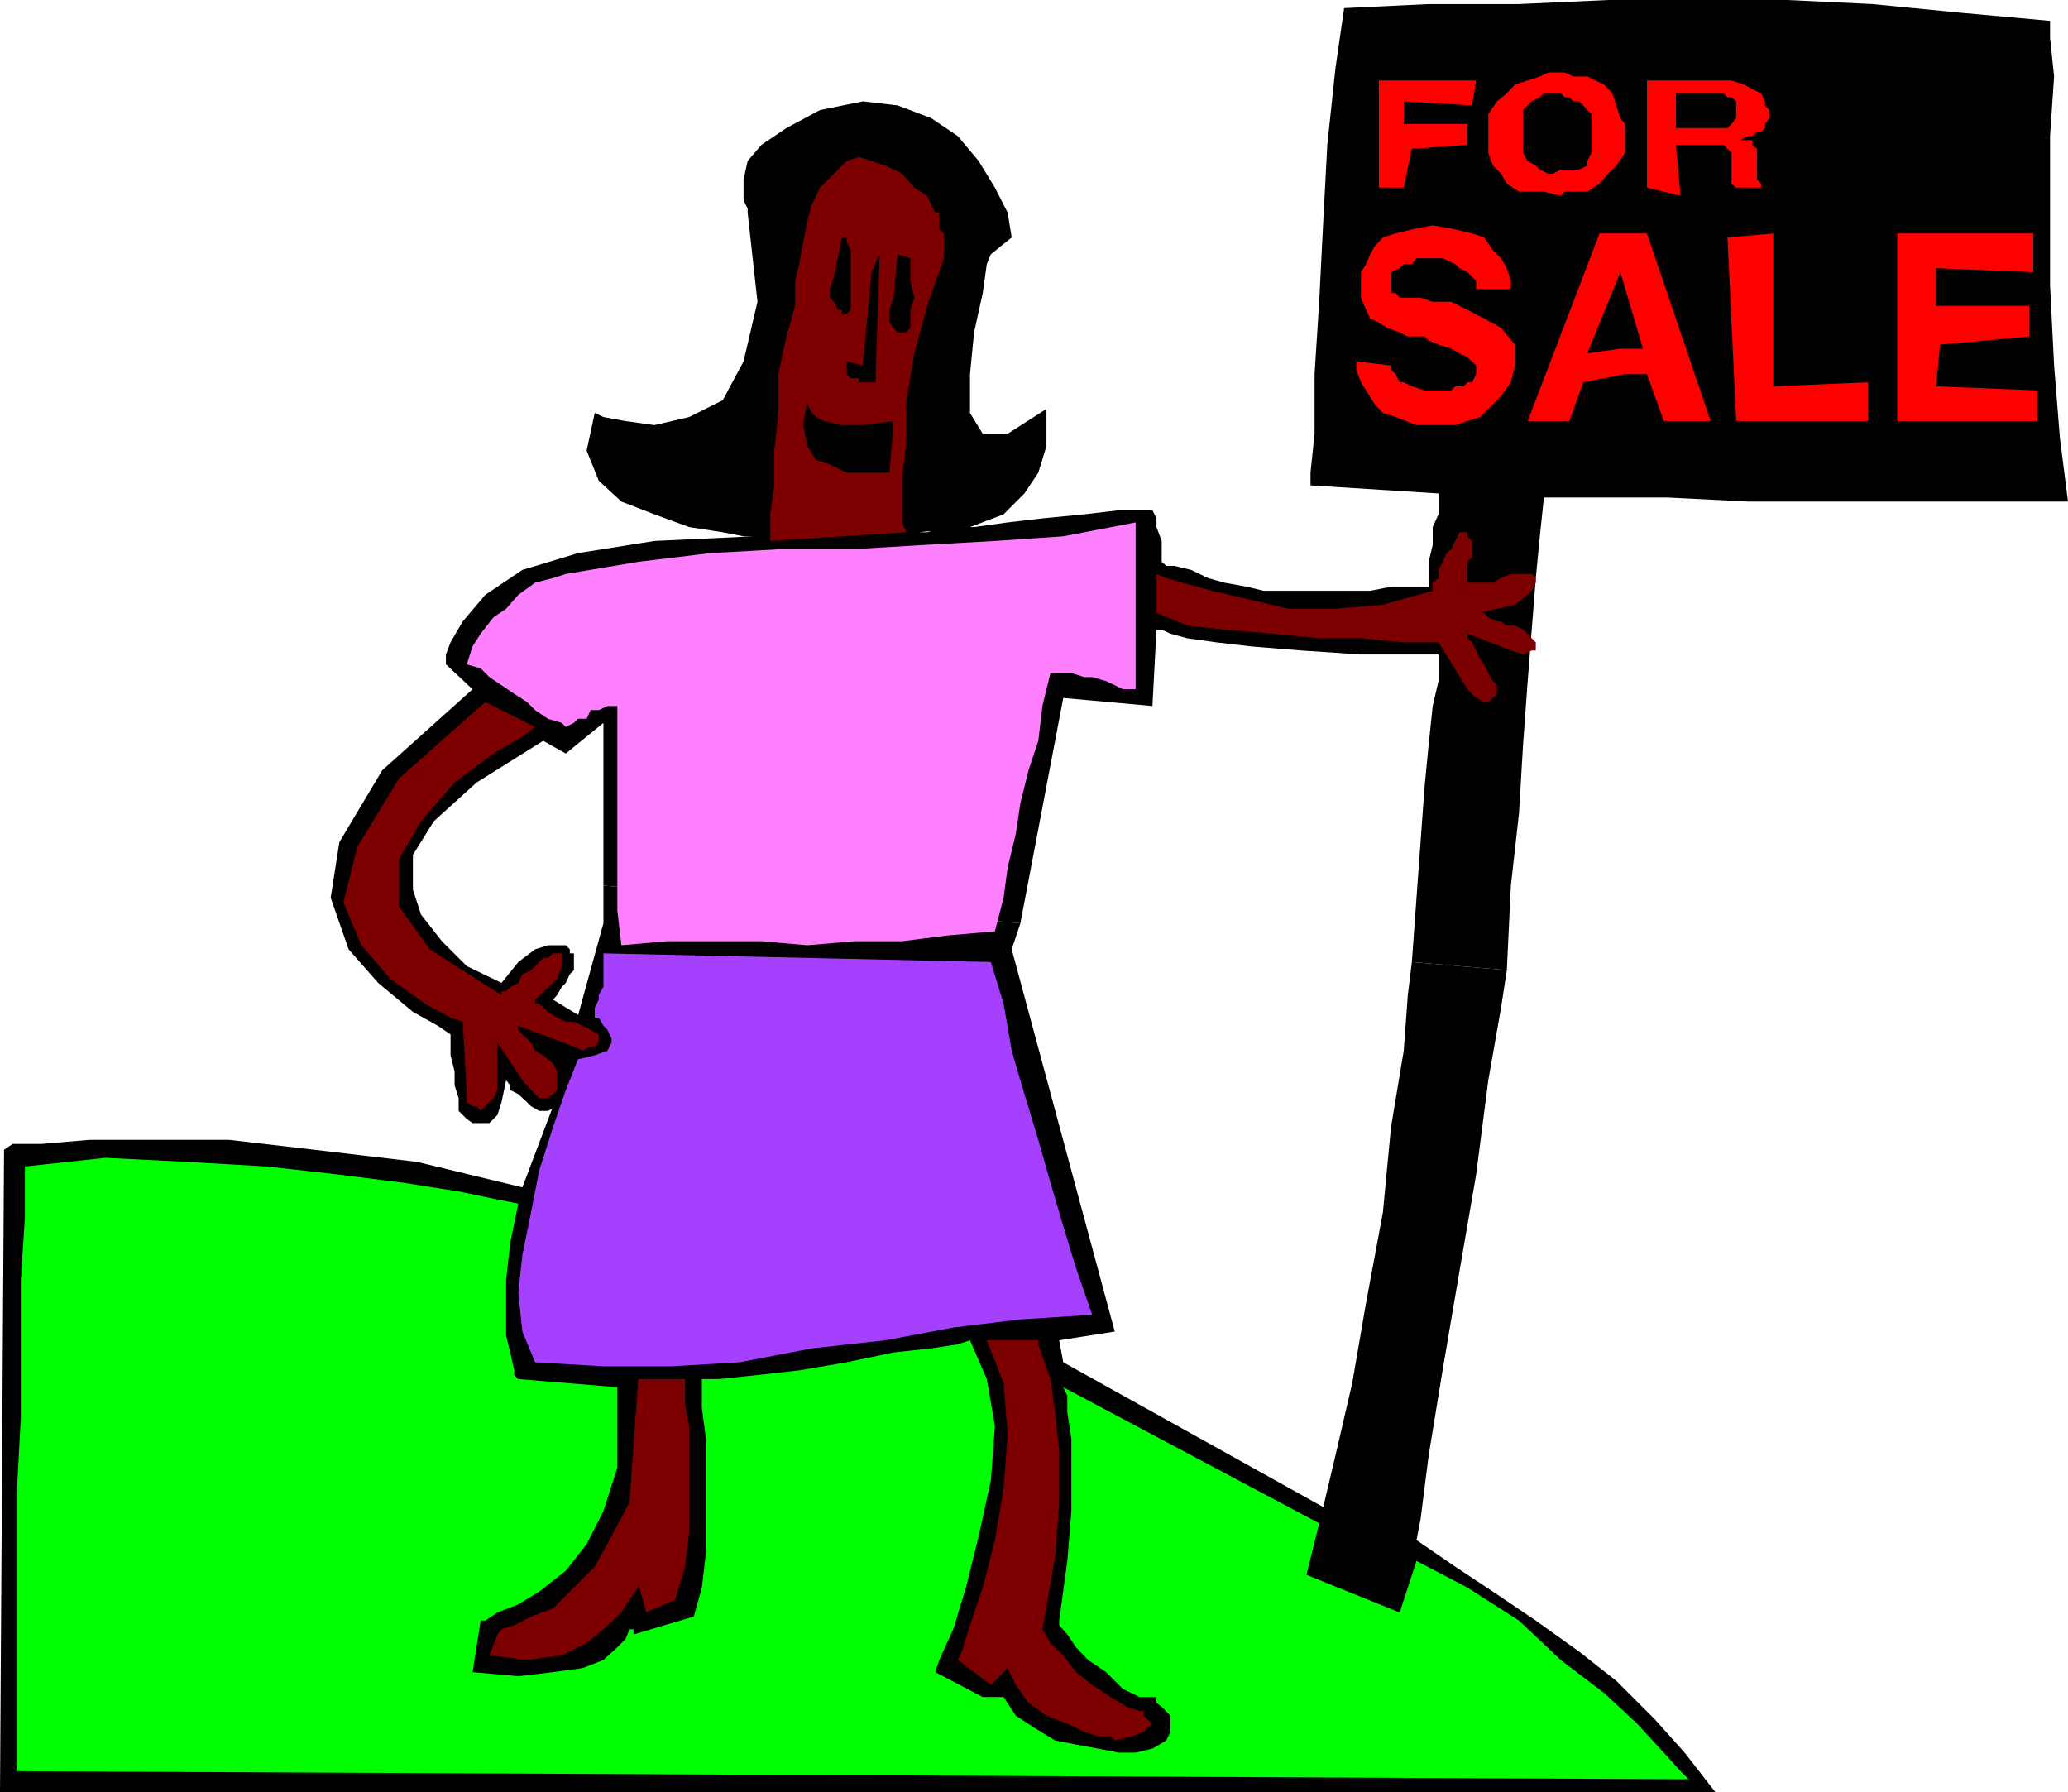
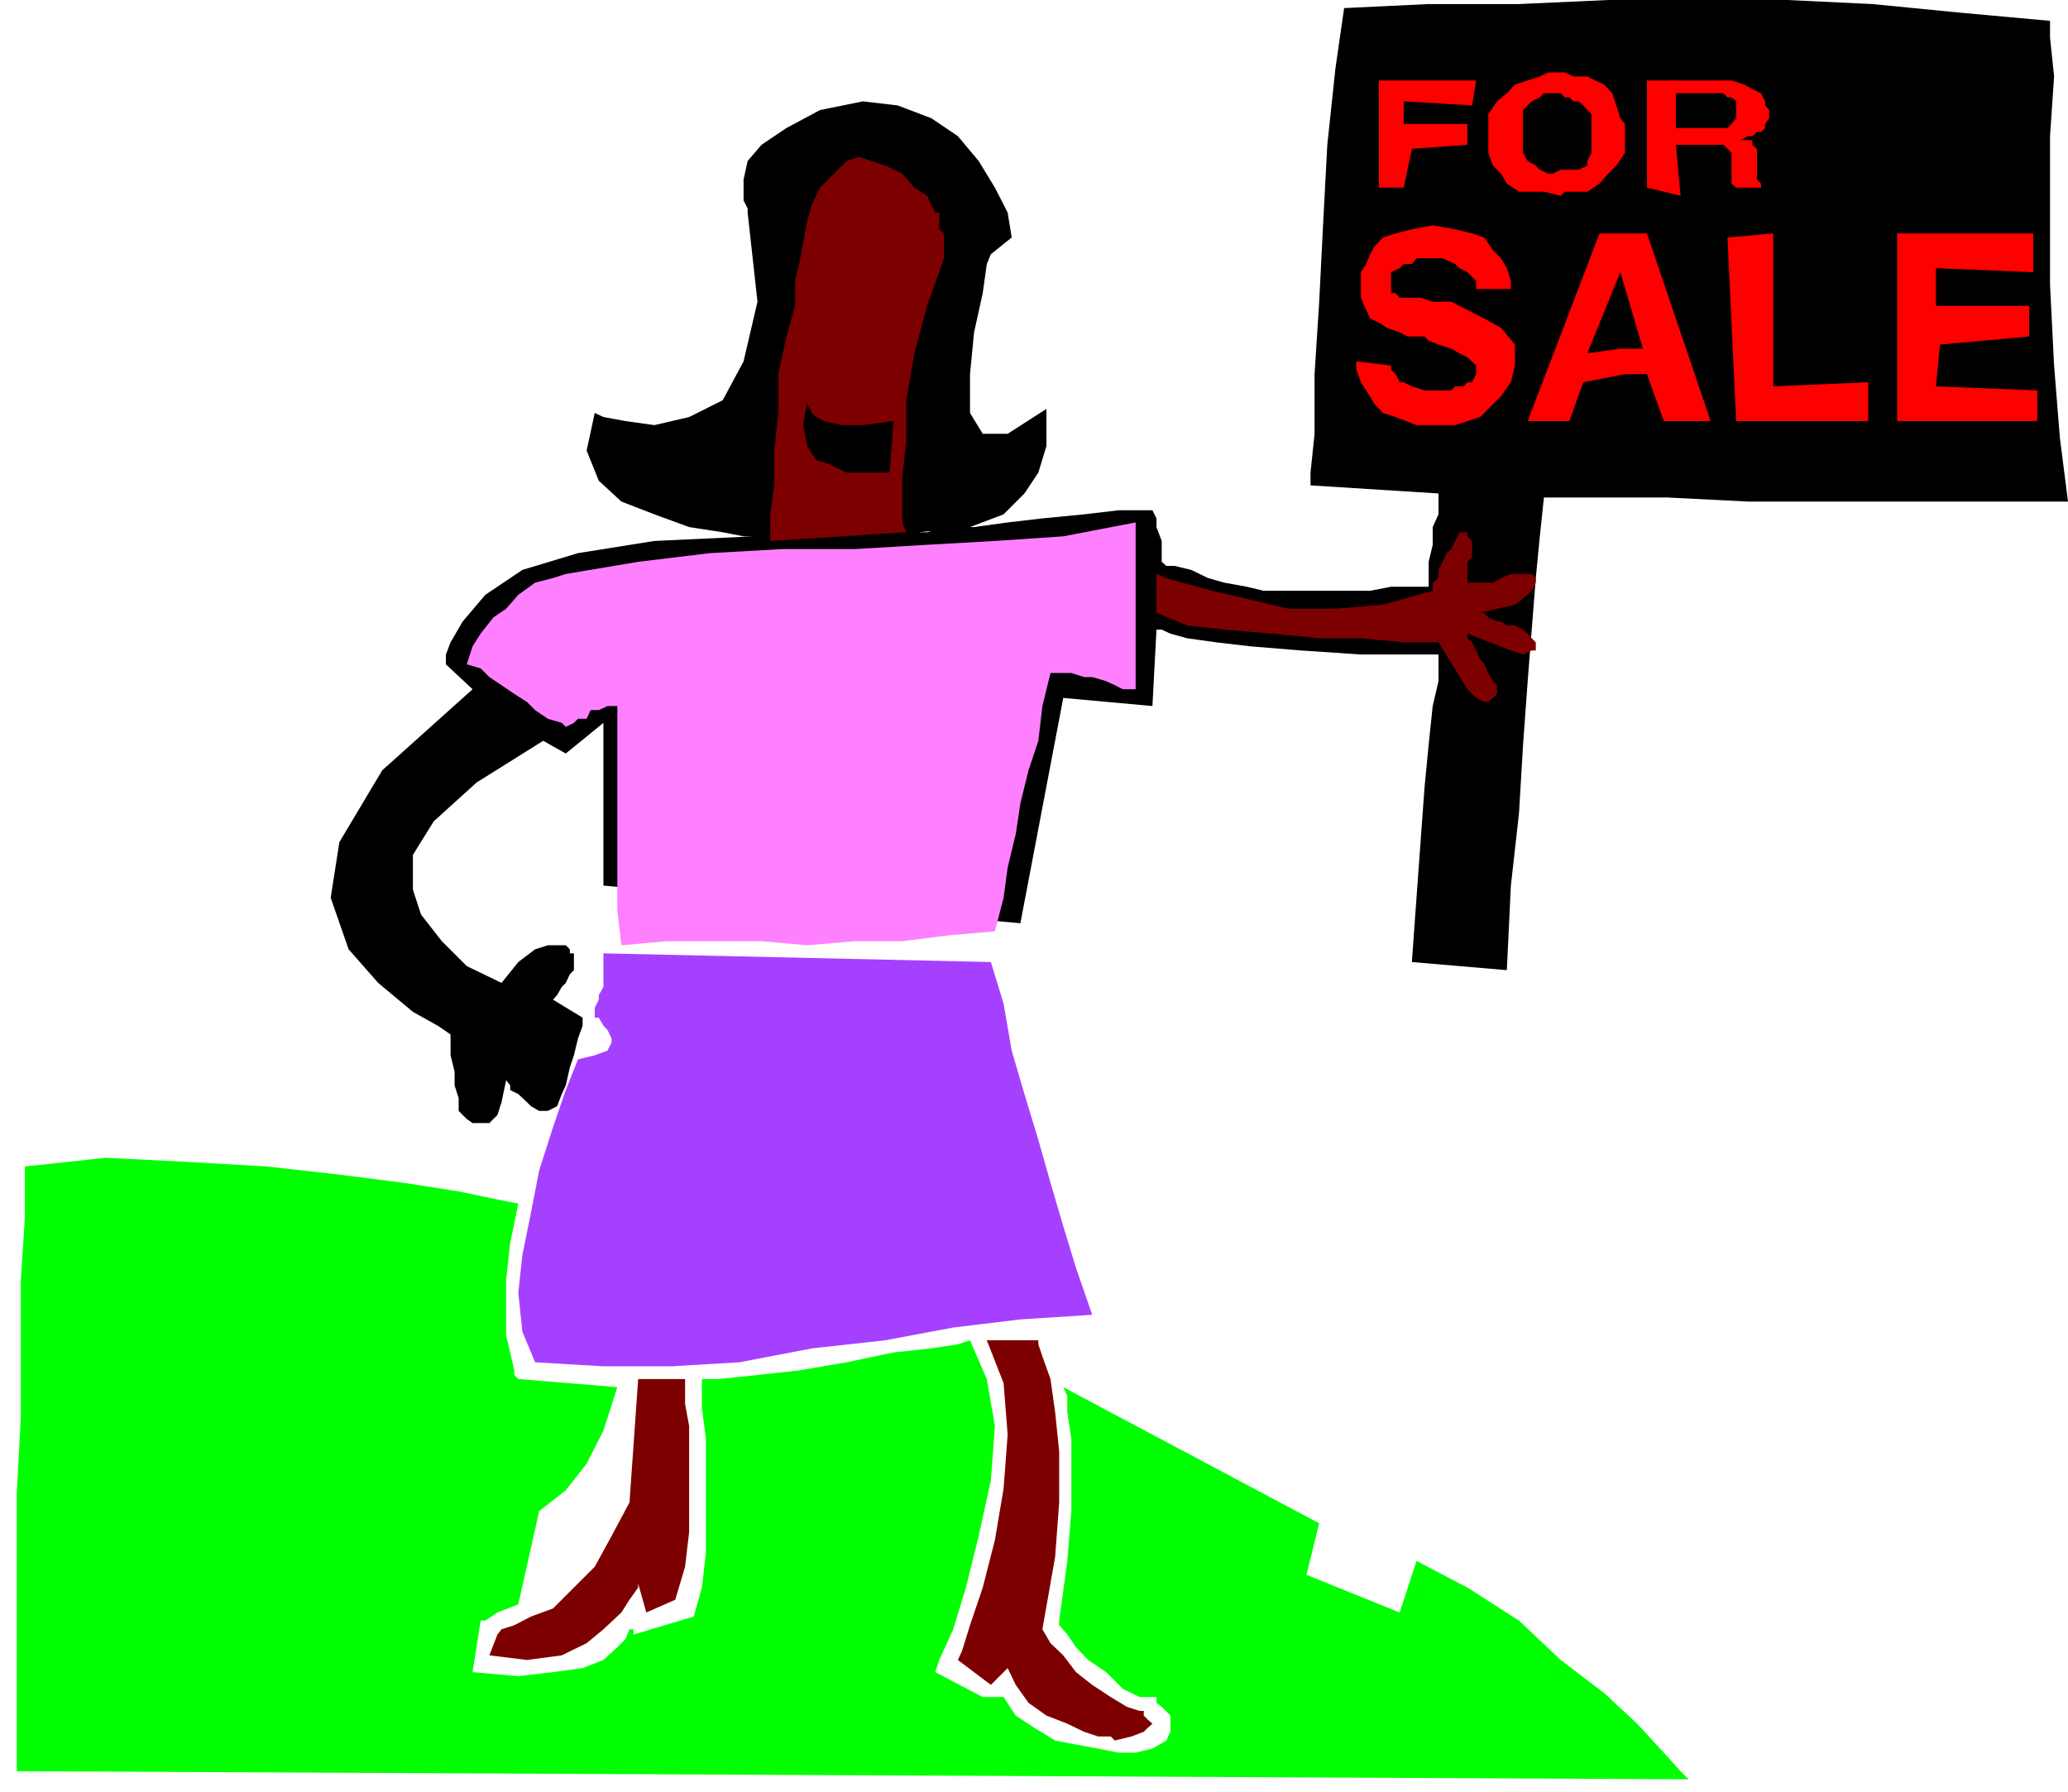
<svg xmlns="http://www.w3.org/2000/svg" width="357.102" height="309.398">
  <path d="m86.602 169.7-6-2.9-4.301-4.3-3.602-4.602-1.398-4.3v-6l3.597-5.797 7.403-6.703 11.5-7.2 3.898 2.2 6.5-5.297v28.097l72 6.5 7.403-38.898L199 121.898l.7-13.199h.902l1.5.7 2.898.8 5 .7 6 .699 8.602.703L235 113h13.398v4.598l-1 4.3-.699 6.7L246 135.8l-.7 9.597-.698 9.602-.801 11.098 16.398 1.402.7-14.602 1.402-12.5.699-11.8.8-11 1.4-17.797.698-7.203.704-6.7H288l13.898.7h55.204l-1.403-11-1-12.5L354 49.199V23.5l.7-10.3-.7-6.7V3.598l-15.398-1.399L323.3.7 308.6 0h-30.9l-15.398.7H246.7l-14.597.698-1.5 10.403L229.199 25l-.699 13.2-.7 13.898-.8 12.5v10.3l-.7 6.7V83.8l22.098 1.398V88.8l-1 2.199v3.098L246.7 97v4.3h-6.5l-3.597.7H218.2l-2.898-.7-3.903-.702-2.796-.797-2.903-1.403-2.898-.699h-1.403l-.796-.699v-3.602L199.699 91v-1.5L199 88.098h-5.8l-6 .703-7.2.699-6 .7-5.8.8H163l-2.898.898h-1.5L167.5 91l5.8-2.2 3.598-3.6 2.403-3.602L180.699 77v-6.402l-6.699 4.3h-4.3l-2.2-3.597v-6.703l.7-7.2 1.5-6.8.698-5 .704-1.7L174.699 41 174 36.7l-2.2-4.302-2.8-4.597-3.602-4.301-4.597-3.102L155 18.2l-6-.699-7.398 1.5-5.801 3.098L131.5 25l-2.398 2.8-.704 3.2v3.598l.704 1.402v.7l1.699 15.398-2.403 10.3-3.597 6.7L119 72l-6 1.398-5-.699-3.8-.699-1.5-.7-1.4 6.5 2.098 5.2 3.903 3.598L113 88.8l6 2.2 5.8.898 3.598.7h1.704l-17.102.8L99.8 95.5l-9.6 2.898-6.4 4.301-3.902 4.602-2.097 3.597L77 113v1.7l4.602 4.3L66 133l-7.398 12.398-1.5 9.602 3.097 8.898 5.102 5.801 6 5 4.3 2.399 2.2 1.5v3.601L78.5 185v2.398l.7 2.2v2.203l.698.699.704.7 1 .698H84.5l1.398-1.398.704-2.2.796-3.8.704.898v.801l1.398.7L91 190.3l.7.699 1.402.8h1.5l1.597-.8.801-2.102.7-1.5.698-3.097.704-2.102.699-2.898.8-2.203v-1.399l-5.101-3.101.7-.797.8-1.403.7-.699.698-1.5.704-.699v-2.902h-.704v-.7l-.699-.699h-3.097l-2.204.7-2.898 2.199-2.898 3.601" />
-   <path d="M104.2 159.398v-6.5l72 6.5-1.5 4.5 17.8 66-9.602 1.5.704 3.801 44.898 25 2.102-8.898 2.898-12.5 2.398-13.903 2.903-15.597 1.398-14.703 2.2-13.2.703-9.597.699-5.703 16.398 1.402-1 6.5L257 186.5l-2.102 16.3L252 219.599l-2.898 17-2.403 14.703-1.398 11-.7 3.597 6.7 4.602 6.5 4.3 7.398 5 7.403 5.298 6.5 5.101 6.699 6.7 5.097 5.699 5.301 6.8H0L.7 198.5l1.5-1h5l8.198-.7h24.204l14.597 1.7L72 200.598 90.2 205l5.3-14 8.7-31.602" />
  <path fill="#ff80ff" d="M196.102 90.2V119h-2.204l-1.398-.7-1.5-.702-2.398-.7h-1.403L185 116.2h-3.602L180 121.9l-.7 6-1.698 5.101-1.403 5.7-.8 5.3-1.399 5.8-.7 5.2-1.5 5.8-8.1.7-7.9 1h-8.198l-8.204.7-7.898-.7h-16.3l-7.9.7-.698-6v-35.302h-1.704l-1.5.7H102l-.7 1.5h-1.5l-.698.703-1.403.699-.699-.7-2.398-.702-2.204-1.5-1.398-1.4-2.2-1.398-2.198-1.5-2.102-1.403-1.5-1.5-2.398-.699 1-3.101 1.398-2.2 2.2-2.8 2.198-1.5 2.102-2.399 2.898-2.101L95.5 99.8l2.2-.703L110.2 97l12.402-1.5 12.5-.7h12.5l11.796-.702 12.403-.7 11.8-.8 12.5-2.399" />
  <path fill="#7d0000" d="m156.5 91.898-.7-1.699v-7.898l.7-6v-7.203L157.898 61l2.204-8.2L163 44.599V40.3l-.8-.703v-2.899h-.7l-.7-1.398-.698-1.5-2.204-1.403L155.801 30l-2.903-1.402-2.398-.797-2.2-.703-2.1.703-4.598 4.597-1.403 2.903-.8 2.898-.7 3.602-.699 3.797-.7 2.902v4.3l-1.5 5.298-1.402 6.5V71.3l-.699 6.5v6l-.699 5v4.597l23.5-1.5" />
-   <path d="m151.898 43.898-.699 20.7V66h-2.898v-.7h-1.403l-.699-.702v-2.2l2.801.7L150.5 47l1.398-3.102M146.2 41v.8l.698 1.4v10.3l-.699.7h-.8v-.7h-.7L144 52.098l-.7-.7v-1.5l.7-2.097L145.398 41h.801m11.001 3.598V48.5l.698 2.898-.699 2.102v3.098l-.699.8H155l-.7-.8-.698-.899V53.5l.699-2.102.699-7.5 2.2.7" />
  <path fill="#7d0000" d="M118.3 238.098v4.3l.7 3.801V264.5l-.7 6-1.698 5.7-5 2.198-1.403-5v.7l-1.5 2.101-1.398 2.2-3.102 2.902-2.898 2.398L97 285.801l-6 .797-6.5-.797 1.398-3.602.704-.898 2.199-.703 2.898-1.5 3.801-1.399 7.2-7.199 2.902-5.3 3.097-5.802 1.5-21.3h8.102m60.999-6.7v.7l.7 2.101 1.398 3.899.801 5.703.7 6.797v8.8l-.7 9.403L180 281.3l1.398 2.398 2.204 2.102 2.199 2.898 2.8 2.2 3.2 2.101 2.8 1.7 2.2.698h.699v.801l.7.7.8.699-.8.703-.7.699-2.102.8-2.898.7-.7-.7h-2.198l-2.403-.8-2.898-1.402-3.602-1.399-3.097-2.199-2.204-3.102L174 288l-2.898 2.898-5.704-4.3.704-1.5 1.398-4.5 2.2-6.5 2.1-8.2 1.5-8.898.7-9.3-.7-8.9-2.902-7.402h8.903m20.399-132.3 1.698.703 2.801.797 5.102 1.402 6 1.398 7.199 1.7h8.102l8.199-.7 8.597-2.398v-1.402l1-.797v-1.403l.704-1.398.699-1.5.8-.7.7-1.402.699-1.5h1.398v.7l.801.8V96.2l-.8.801v4.3-.702h4.402l1.398-.797 1.7-.703h3.601l.7.703v.797l-.7 1.402-.7.7-2.198 1.698-6 1.403h.699l.699.797 1.5.703h.7l1 .699h1.402l1.398.7.8.698.7.801.7.7v1.402h-.7L263 113l-2.102-.7-7.5-2.902v.801l.801.7.7 1.402.703 1.5.699.898.699 1.5.8 1.399.7.703v1.5l-.7.699-.8.7h-.7l-1.402-.7-1.5-1.5-5-8.102h-6L235 110.2h-7.2l-8.198-.8-8.204-.7L205 108l-5.3-2.2v-6.702" />
-   <path fill="#0f0" d="m89.5 207.8-1.398 6.798-.704 6.402v9.598l.704 2.902.699 3.098v.8l.699.7 17.102 1.402v13.898l-2.403 7.5-2.898 5.7-3.602 4.601-4.597 3.602L89.5 277l-3.602 1.398-2.097 1.403H83l-1.398 8.898 7.898.7 6-.7 5.102-.699 3.597-1.402 2.403-2.2L108 283l.7-1.7h.698v.9l10.403-3.102 1.398-5 .7-6v-19.7l-.7-5.3v-5h2.903l6.699-.7 7.199-.8 8.2-1.399 8.1-1.699 6.5-.7 4.598-.702 2.102-.7 2.898 6.7 1.403 8.101-.7 9.399-2.101 9.601-2.2 8.899-2.198 7.203-2.403 5.297-.699 2.101 8.2 4.301h3.6l2.098 3.2 3.204 2.1 3.597 2.2 3.602.7 3.8.698 3.598.7h2.903l2.898-.7 2.398-1.398.704-1.5v-2.8l-1.5-1.5-.903-.7v-1h-2.898l-2.903-1.402-2.898-2.899-3.102-2.101-2.097-2.2-1.5-2.199-1.403-1.601v-.797l1.403-10.301.699-8.602v-12.5l-.7-4.597V241l-.698-1.5L227.8 263l-2.2 8.898 16.098 6.5 2.903-8.898 8.796 4.598 8.903 5.703 7.199 6.797 7.5 5.703 5.7 5.297 4.6 5 2.9 3.203 1.402 1.398-288.704-1.398v-48l.704-13.203V221l.699-10.8v-8.802l13.898-1.5 14 .7 13.903.8 12.5 1.403 11 1.398 9.597 1.5 6.7 1.399 3.601.703" />
-   <path fill="#7d0000" d="m92.398 125.5-2.199 1.7-5 2.898-6.699 5-5.8 6.703-3.802 6.5v8.199l5.301 7.398 12.403 7.903v-.703h.796l.704-.7 1.398-.699.7-1.5 1.5-.699 2.1-2.102h.802l.898-.8H97v2.203L96.2 169l-3.802 3.598v.703h.704l1.5 1.398 1.597 1 1.5.7h1.403l1.5.699 1.398.703 1.398.797V180l-.699.7H102l-1.398.698-1.5-.699-9.602-3.601v.703l.7.797.8.703.7.699.698 1.398 1.403.801 1.699 1.399.7 1.402v3.2l-.7.698-.898.7h-1.5l-1.403-1.399-1.5-1.699-4.3-6.5v8.2l-.7 1.398-.699.703-1.5 1.5-.7-.801h-.698l-1-.7v-1.402l-.704-12.5-2.097-.699-4.403-2.398-6-4.301-5-5.8-3.097-7.4 2.398-9.6 7.2-11.802L83.8 121.2l8.597 4.301" />
+   <path fill="#0f0" d="m89.5 207.8-1.398 6.798-.704 6.402v9.598l.704 2.902.699 3.098v.8l.699.7 17.102 1.402l-2.403 7.5-2.898 5.7-3.602 4.601-4.597 3.602L89.5 277l-3.602 1.398-2.097 1.403H83l-1.398 8.898 7.898.7 6-.7 5.102-.699 3.597-1.402 2.403-2.2L108 283l.7-1.7h.698v.9l10.403-3.102 1.398-5 .7-6v-19.7l-.7-5.3v-5h2.903l6.699-.7 7.199-.8 8.2-1.399 8.1-1.699 6.5-.7 4.598-.702 2.102-.7 2.898 6.7 1.403 8.101-.7 9.399-2.101 9.601-2.2 8.899-2.198 7.203-2.403 5.297-.699 2.101 8.2 4.301h3.6l2.098 3.2 3.204 2.1 3.597 2.2 3.602.7 3.8.698 3.598.7h2.903l2.898-.7 2.398-1.398.704-1.5v-2.8l-1.5-1.5-.903-.7v-1h-2.898l-2.903-1.402-2.898-2.899-3.102-2.101-2.097-2.2-1.5-2.199-1.403-1.601v-.797l1.403-10.301.699-8.602v-12.5l-.7-4.597V241l-.698-1.5L227.8 263l-2.2 8.898 16.098 6.5 2.903-8.898 8.796 4.598 8.903 5.703 7.199 6.797 7.5 5.703 5.7 5.297 4.6 5 2.9 3.203 1.402 1.398-288.704-1.398v-48l.704-13.203V221l.699-10.8v-8.802l13.898-1.5 14 .7 13.903.8 12.5 1.403 11 1.398 9.597 1.5 6.7 1.399 3.601.703" />
  <path fill="#a640ff" d="m99.8 182.898 2.9-.699 2.198-.8.704-1.399v-.7l-.704-1.5-.699-.702-.8-1.399h-.7V174l.7-1.402v-.797l.8-1.403v-5.8l66.903 1.5 2.199 7.203 1.398 8.097 2.2 7.5 2.402 7.903 2.097 7.398 2.204 7.5 2.199 7.2 2.8 8.101-12.402.8-11.597 1.4-11.704 2.198-12.699 1.403-12.5 2.398-11.8.7h-11.7l-11.8-.7-2.2-5.3-.699-6.7.7-6.5 1.5-7.398 1.402-7.203 2.398-7.5 2.2-6.399 2.1-5.3" />
  <path d="m154.3 72.7-.698 8.898h-7.403l-2.898-1.399-2.403-.8-1.5-2.399-.699-3.602.7-4.3v.703l.8 1.5.7.699 1.402.7 3.097.698H149l5.3-.699" />
  <path fill="red" d="M242.398 32.398h-4.296v-18.5h16.796L254.2 18.2l-11.8-.699v3.898h11V25l-9.598.7-1.403 6.698m-2.199 30.7v.703l.8.797.7 1.402h.698l1.403.7 2.199.698h4.602l.699-.699h1.398l.7-.699h.8l.7-1.402v-1.5l-1.5-1.399L252 61l-1.398-.8-2.204-.7-1.699-.7-.699-.702h-2.898l-1.403-.7-2.199-.8-1.398-.899-1.5-.699-.704-1.5-.898-2.102V47l.898-1.402.704-1.7.796-1.398 1.403-1.5 2.199-.7 2.8-.702 3.598-.7 3.903.7 2.898.703 2.102.699 1.5 2.2 1.398 1.398 1 1.703.7 2.199v1.398h-6V48.5l-1.5-1.5-1.399-.7-.7-.702-2.198-1h-4.5l-.801 1h-1.403l-.699.703-1.5.699v3.598H241l.7.8h3.6l2.098.7h3.204l2.796 1.402 2.903 1.5 2.898 1.598 2.403 2.902v3.598L260.898 66l-1.699 2.398-2.199 2.2L255.602 72l-2.204.7-2.097.698h-6.7L241 72l-2.2-.7-1.402-1.5-1.5-2.402L235 66l-.8-2.2v-1.402l6 .7m66 3.602 16.402-.7v6.7H299.8L298.3 41l7.898-.7v26.4M351.102 47l-16.801-.7v6.5h16.097v5.298L335 59.5l-.7 7.2 17.5.698V72.7h-24.198V40.301h23.5V47M269.5 12.5h-2.102l-1.5.7-2.097.698-2.2.7-1.402 1.5L258.5 17.5l-1.5 2.2v6.698l.8 2.2L259.2 30l1 1.7 2.1 1.398h4.302l2.898.703.7-.703h3.902l2.097-1.399L277.7 30l1.403-1.402 1.5-2.2v-5l-.801-1-5 1v5l-.7 1.403v.797l-1.5.703H269.5l-1.398.699h-.704l-1.5-.7-.699-.702-1.398-.797-.801-1.403V19l1.5-1.5 1.398-.7.704-.702h2.898l.7.703h.8l.7.699h.902l.796.7.704.8.699.7v1.698l5-1-.7-2.199-.703-2.101-1.398-1.5-1.5-.7-1.398-.699h-2.403l-1.5-.699h-.699m36 7.898V19l-.7-.8v-.7l-.698-1.402-1.5-.7-1.403-.8-2.199-.7h-14.602V19h5v-2.902h8.204l.699.703H299l.8.699v2.898l-.8 1-.7.7h-8.902V19h-5v13.398l5.801 1.403-.8-8.801h8.203L299 26.398V31.7l.8.7h5-.698v-.7l-.704-.699v-5.3l-.796-.7v-.8H300.5l1.398-.7h.704l.796-.7h.704l.699-.702v-.7l.699-1M276.2 40.3l-12.4 32.4h7.2l2.398-6.7 7.204-1.402-.801-4.399-5.7.801 5.7-14 3.898 13.2h-3.898l.8 4.398h3.797l2.903 8.101h8.097l-11-32.398H276.2" />
</svg>